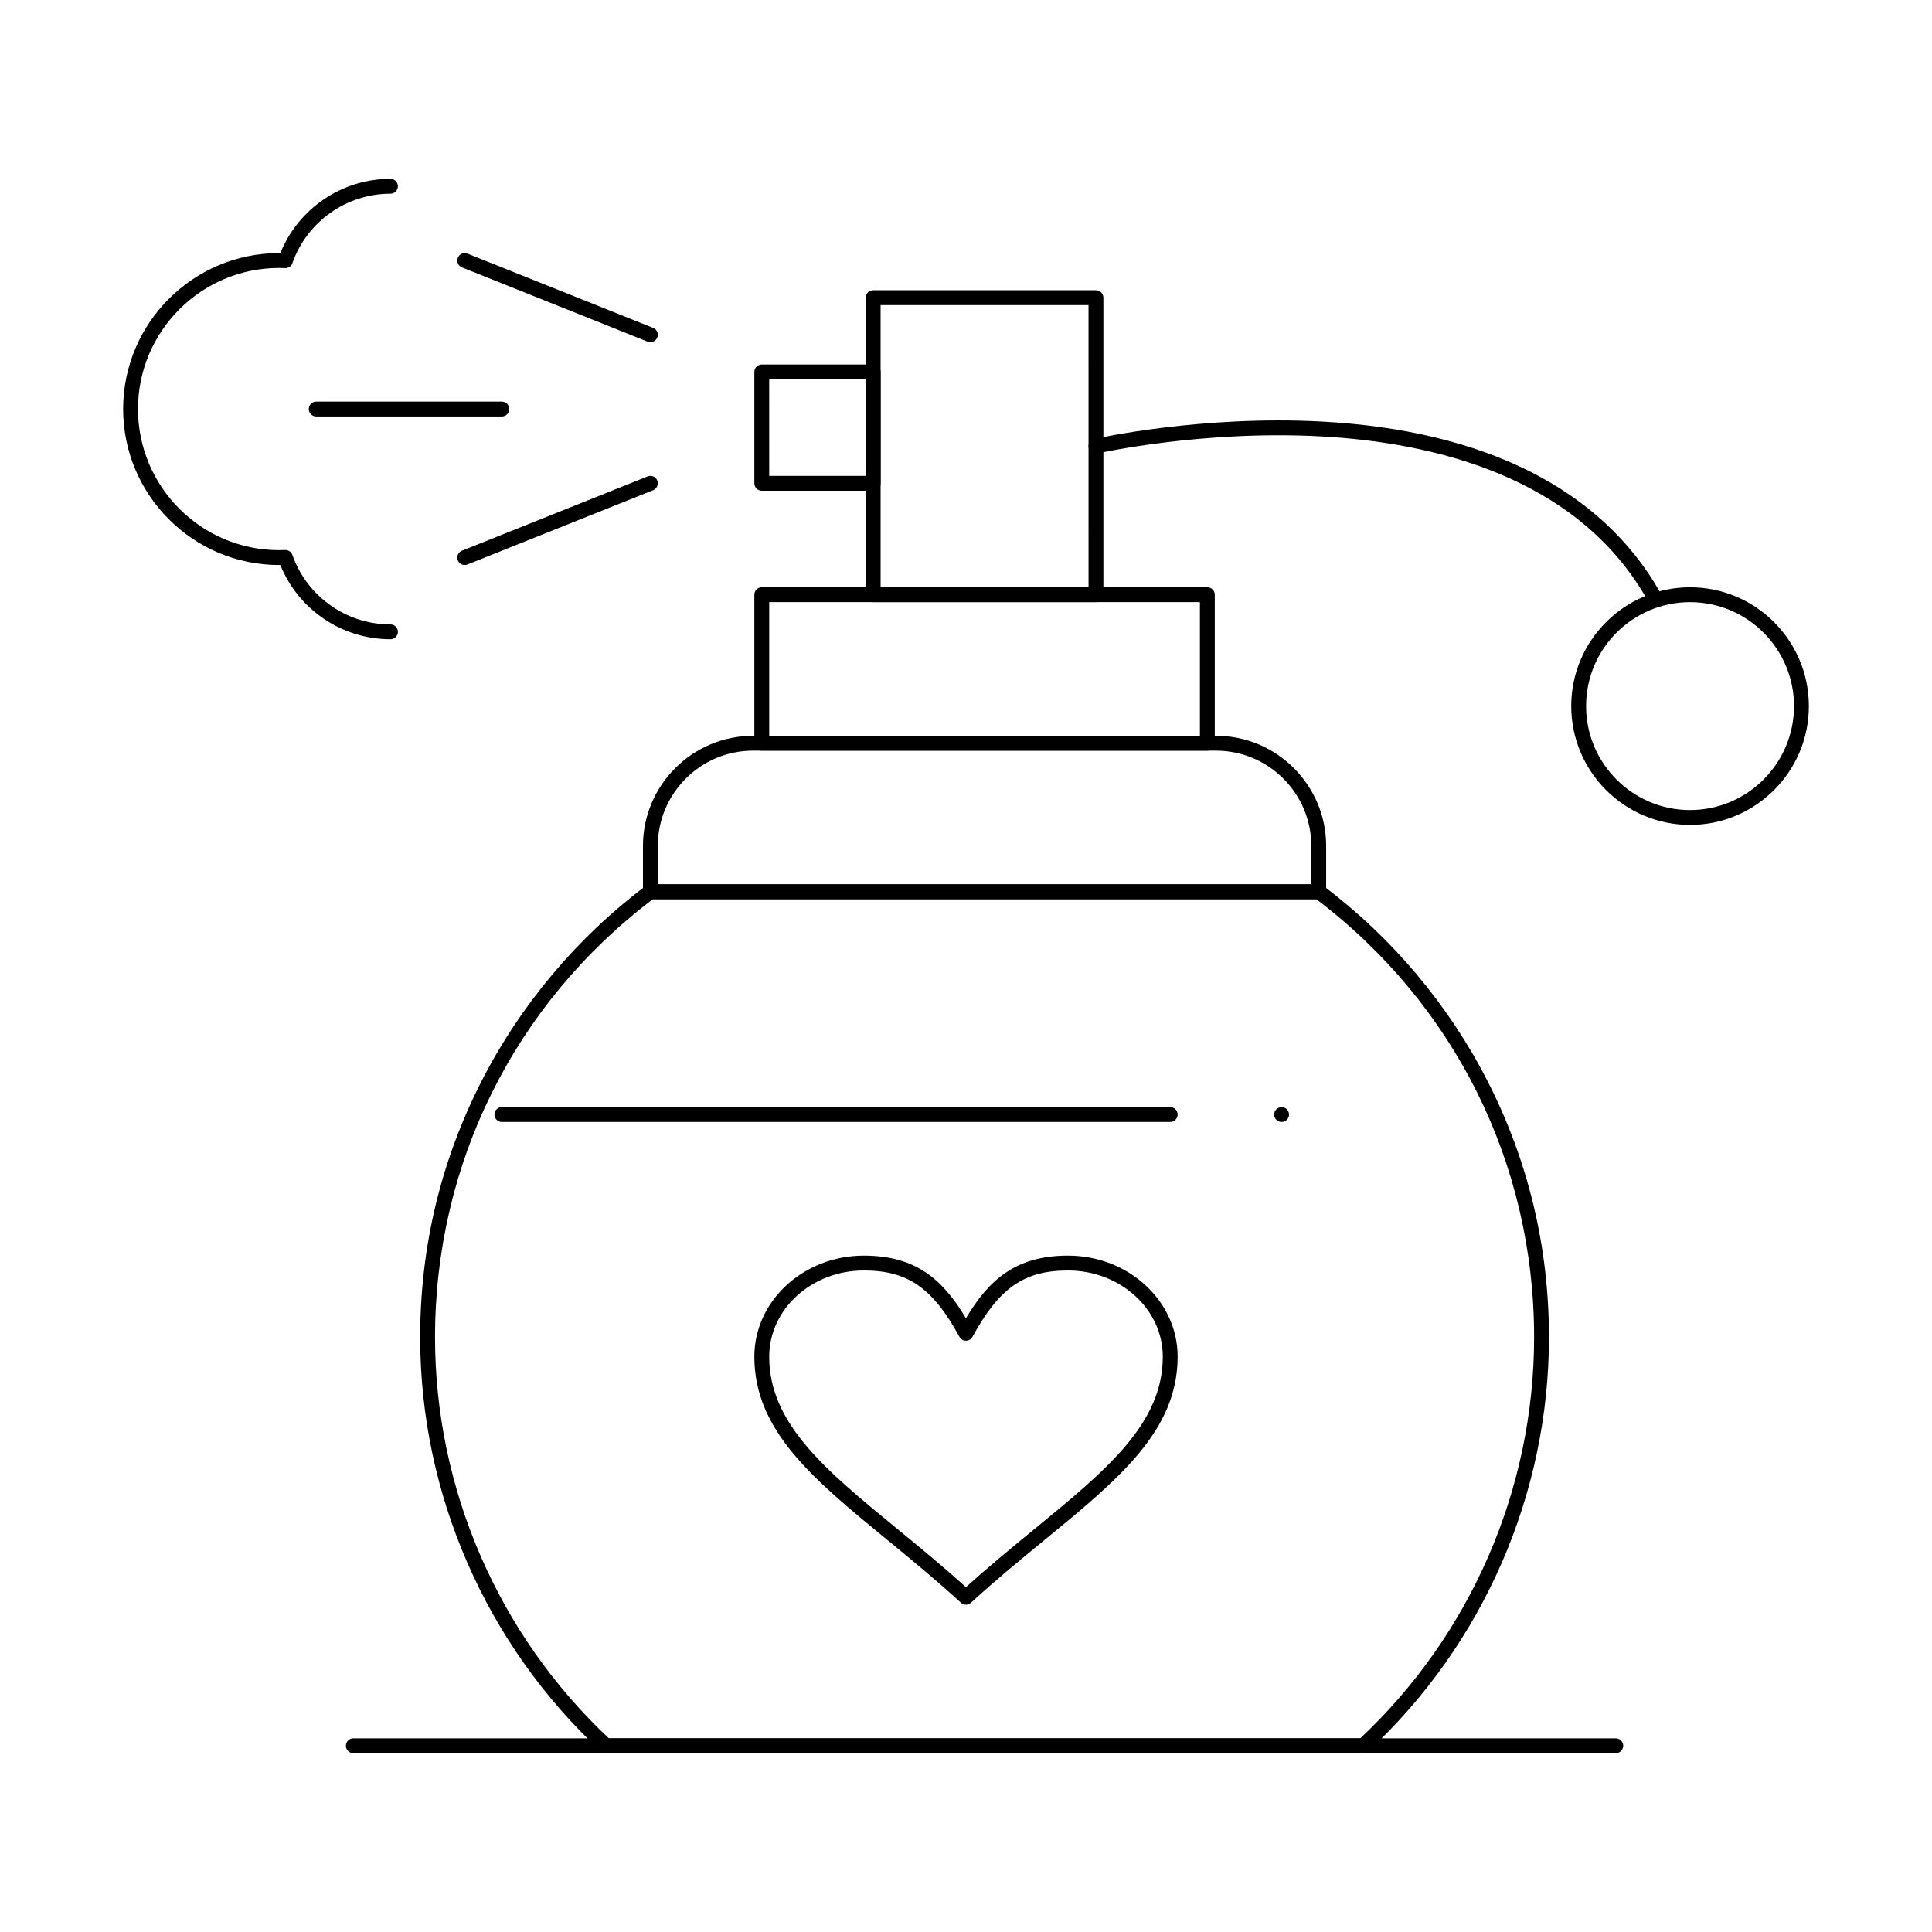
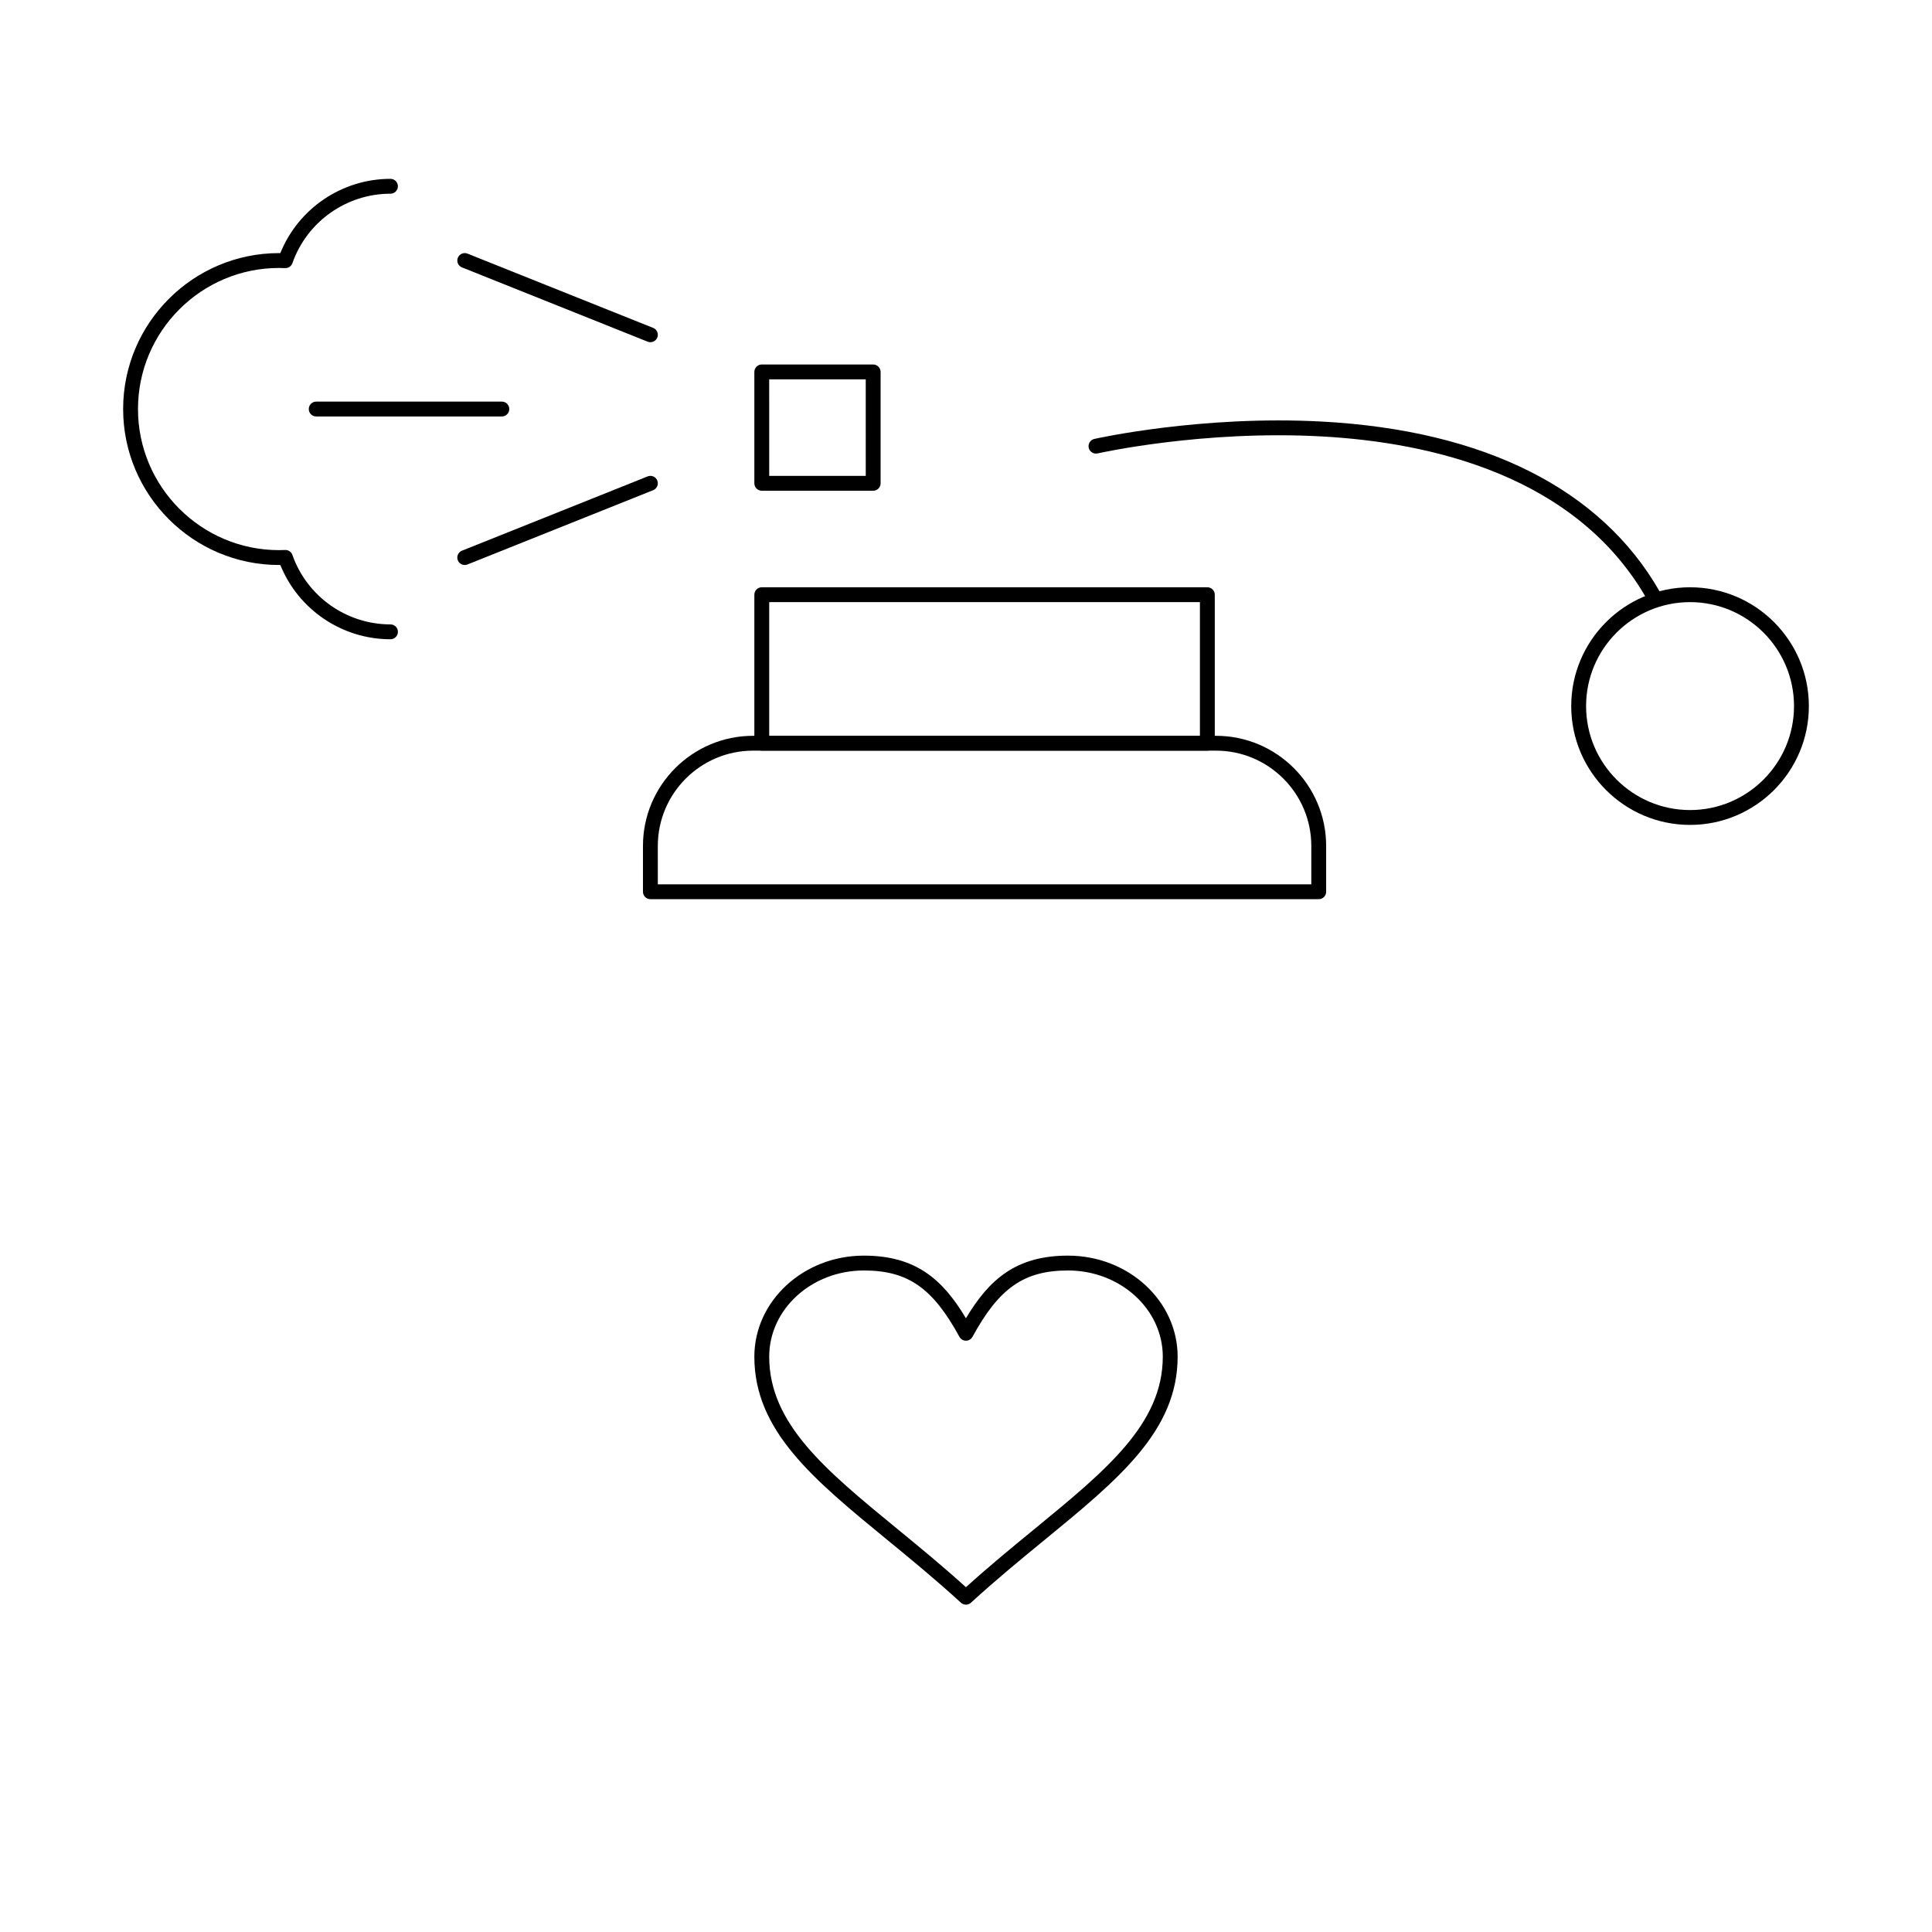
<svg xmlns="http://www.w3.org/2000/svg" fill="#000000" width="800px" height="800px" version="1.1" viewBox="144 144 512 512">
  <g>
-     <path d="m505.25 608.61h-200.67c-0.496 0-0.973-0.188-1.34-0.523-30.434-28.227-47.891-68.207-47.891-109.68 0-23.926 5.481-46.785 16.289-67.945 10.309-20.18 25.359-38.062 43.527-51.711 0.34-0.254 0.754-0.395 1.184-0.395h177.14c0.426 0 0.84 0.141 1.184 0.395 18.168 13.648 33.219 31.531 43.527 51.711 10.809 21.16 16.289 44.023 16.289 67.945 0 41.477-17.457 81.453-47.895 109.68-0.367 0.34-0.844 0.523-1.34 0.523zm-199.89-3.934h199.12c29.293-27.457 46.074-66.145 46.074-106.27 0-46.016-21.027-88.297-57.723-116.11h-175.82c-36.691 27.816-57.723 70.098-57.723 116.11 0 40.129 16.785 78.816 46.074 106.27z" />
-     <path d="m454.12 441.33h-177.12c-1.086 0-1.969-0.883-1.969-1.969s0.883-1.969 1.969-1.969h177.12c1.086 0 1.969 0.883 1.969 1.969-0.004 1.086-0.887 1.969-1.973 1.969z" />
-     <path d="m483.64 441.33c-0.523 0-1.023-0.207-1.387-0.57-0.375-0.375-0.582-0.875-0.582-1.398s0.207-1.023 0.57-1.387c0.738-0.738 2.055-0.738 2.785-0.012 0.375 0.375 0.582 0.883 0.582 1.398 0 0.512-0.207 1.023-0.57 1.387-0.375 0.375-0.887 0.582-1.398 0.582z" />
    <path d="m493.48 382.29h-177.12c-1.086 0-1.969-0.883-1.969-1.969v-12.137c0-16.094 13.098-29.188 29.191-29.188h122.67c16.098 0 29.191 13.094 29.191 29.191v12.137c0 1.086-0.879 1.965-1.965 1.965zm-175.15-3.934h173.18v-10.168c0-13.926-11.332-25.258-25.258-25.258h-122.67c-13.926 0-25.254 11.332-25.254 25.258z" />
    <path d="m463.96 342.93h-118.08c-1.086 0-1.969-0.883-1.969-1.969v-39.359c0-1.086 0.883-1.969 1.969-1.969h118.08c1.086 0 1.969 0.883 1.969 1.969v39.359c-0.004 1.086-0.883 1.969-1.973 1.969zm-116.11-3.934h114.14v-35.426h-114.14z" />
-     <path d="m434.44 303.57h-59.039c-1.086 0-1.969-0.883-1.969-1.969v-78.719c0-1.086 0.883-1.969 1.969-1.969h59.039c1.086 0 1.969 0.883 1.969 1.969v78.719c0 1.086-0.883 1.969-1.969 1.969zm-57.07-3.938h55.105l-0.004-74.781h-55.105z" />
    <path d="m375.4 274.05h-29.52c-1.086 0-1.969-0.883-1.969-1.969v-29.52c0-1.086 0.883-1.969 1.969-1.969h29.52c1.086 0 1.969 0.883 1.969 1.969v29.52c0 1.086-0.883 1.969-1.969 1.969zm-27.551-3.938h25.586l-0.004-25.582h-25.586z" />
    <path d="m399.98 569.25c-0.477 0-0.953-0.172-1.332-0.52-6.594-6.047-13.117-11.398-19.422-16.57-19.73-16.184-35.316-28.973-35.316-48.625 0-14.77 13.02-26.781 29.02-26.781 13.754 0 20.883 6.273 27.051 16.598 6.172-10.324 13.305-16.598 27.055-16.598 16.02 0 29.051 12.012 29.051 26.781 0 19.648-15.586 32.43-35.32 48.609-6.316 5.18-12.852 10.535-19.453 16.59-0.375 0.344-0.852 0.516-1.332 0.516zm-27.051-88.559c-13.832 0-25.082 10.246-25.082 22.844 0 17.793 14.949 30.059 33.879 45.586 5.926 4.859 12.039 9.879 18.258 15.504 6.227-5.633 12.352-10.656 18.289-15.523 18.926-15.523 33.879-27.781 33.879-45.566 0-12.594-11.266-22.844-25.113-22.844-11.621 0-18.246 4.602-25.324 17.582-0.344 0.633-1.008 1.027-1.727 1.027s-1.383-0.395-1.727-1.027c-7.082-12.98-13.711-17.582-25.332-17.582z" />
-     <path d="m582.04 303.57c-0.684 0-1.344-0.355-1.707-0.988-18.691-32.59-57.094-41.328-86.012-42.922-31.637-1.742-59.168 4.438-59.441 4.5-1.055 0.242-2.113-0.422-2.356-1.48-0.242-1.059 0.422-2.113 1.48-2.356 0.277-0.062 28.27-6.356 60.449-4.598 42.918 2.344 73.797 17.871 89.297 44.898 0.543 0.941 0.215 2.144-0.727 2.688-0.316 0.176-0.656 0.258-0.984 0.258z" />
+     <path d="m582.04 303.57c-0.684 0-1.344-0.355-1.707-0.988-18.691-32.59-57.094-41.328-86.012-42.922-31.637-1.742-59.168 4.438-59.441 4.5-1.055 0.242-2.113-0.422-2.356-1.48-0.242-1.059 0.422-2.113 1.48-2.356 0.277-0.062 28.27-6.356 60.449-4.598 42.918 2.344 73.797 17.871 89.297 44.898 0.543 0.941 0.215 2.144-0.727 2.688-0.316 0.176-0.656 0.258-0.984 0.258" />
    <path d="m591.88 362.61c-17.363 0-31.488-14.125-31.488-31.488 0-17.363 14.125-31.488 31.488-31.488 17.363 0 31.488 14.125 31.488 31.488 0 17.363-14.125 31.488-31.488 31.488zm0-59.039c-15.191 0-27.551 12.359-27.551 27.551 0 15.191 12.359 27.551 27.551 27.551s27.551-12.359 27.551-27.551c0-15.191-12.359-27.551-27.551-27.551z" />
    <path d="m247.48 313.41c-12.855 0-24.41-7.852-29.191-19.684-0.109 0.004-0.219 0.004-0.328 0.004-22.789 0-41.328-18.539-41.328-41.328 0-22.789 18.539-41.328 41.328-41.328 0.109 0 0.219 0 0.328 0.004 4.785-11.832 16.336-19.684 29.191-19.684 1.086 0 1.969 0.883 1.969 1.969s-0.883 1.969-1.969 1.969c-11.672 0-22.117 7.398-25.992 18.406-0.289 0.816-1.078 1.352-1.938 1.312-0.527-0.023-1.055-0.039-1.59-0.039-20.617 0-37.391 16.773-37.391 37.391 0 20.617 16.773 37.391 37.391 37.391 0.535 0 1.062-0.02 1.59-0.039 0.859-0.043 1.648 0.496 1.938 1.312 3.875 11.012 14.32 18.406 25.992 18.406 1.086 0 1.969 0.883 1.969 1.969s-0.883 1.969-1.969 1.969z" />
    <path d="m316.36 234.69c-0.242 0-0.492-0.047-0.73-0.141l-49.199-19.68c-1.008-0.402-1.5-1.547-1.098-2.559 0.406-1.008 1.547-1.5 2.559-1.098l49.199 19.68c1.008 0.402 1.5 1.547 1.098 2.559-0.309 0.77-1.051 1.238-1.828 1.238z" />
    <path d="m267.16 293.73c-0.781 0-1.52-0.469-1.828-1.238-0.402-1.008 0.086-2.152 1.098-2.559l49.199-19.68c1.008-0.406 2.152 0.086 2.559 1.098 0.402 1.008-0.086 2.152-1.098 2.559l-49.199 19.68c-0.238 0.098-0.484 0.141-0.73 0.141z" />
    <path d="m277 254.37h-49.203c-1.086 0-1.969-0.883-1.969-1.969 0-1.086 0.883-1.969 1.969-1.969h49.199c1.086 0 1.969 0.883 1.969 1.969 0 1.086-0.879 1.969-1.965 1.969z" />
-     <path d="m572.2 608.61h-334.56c-1.086 0-1.969-0.883-1.969-1.969 0-1.086 0.883-1.969 1.969-1.969h334.56c1.086 0 1.969 0.883 1.969 1.969 0 1.09-0.883 1.969-1.969 1.969z" />
  </g>
</svg>